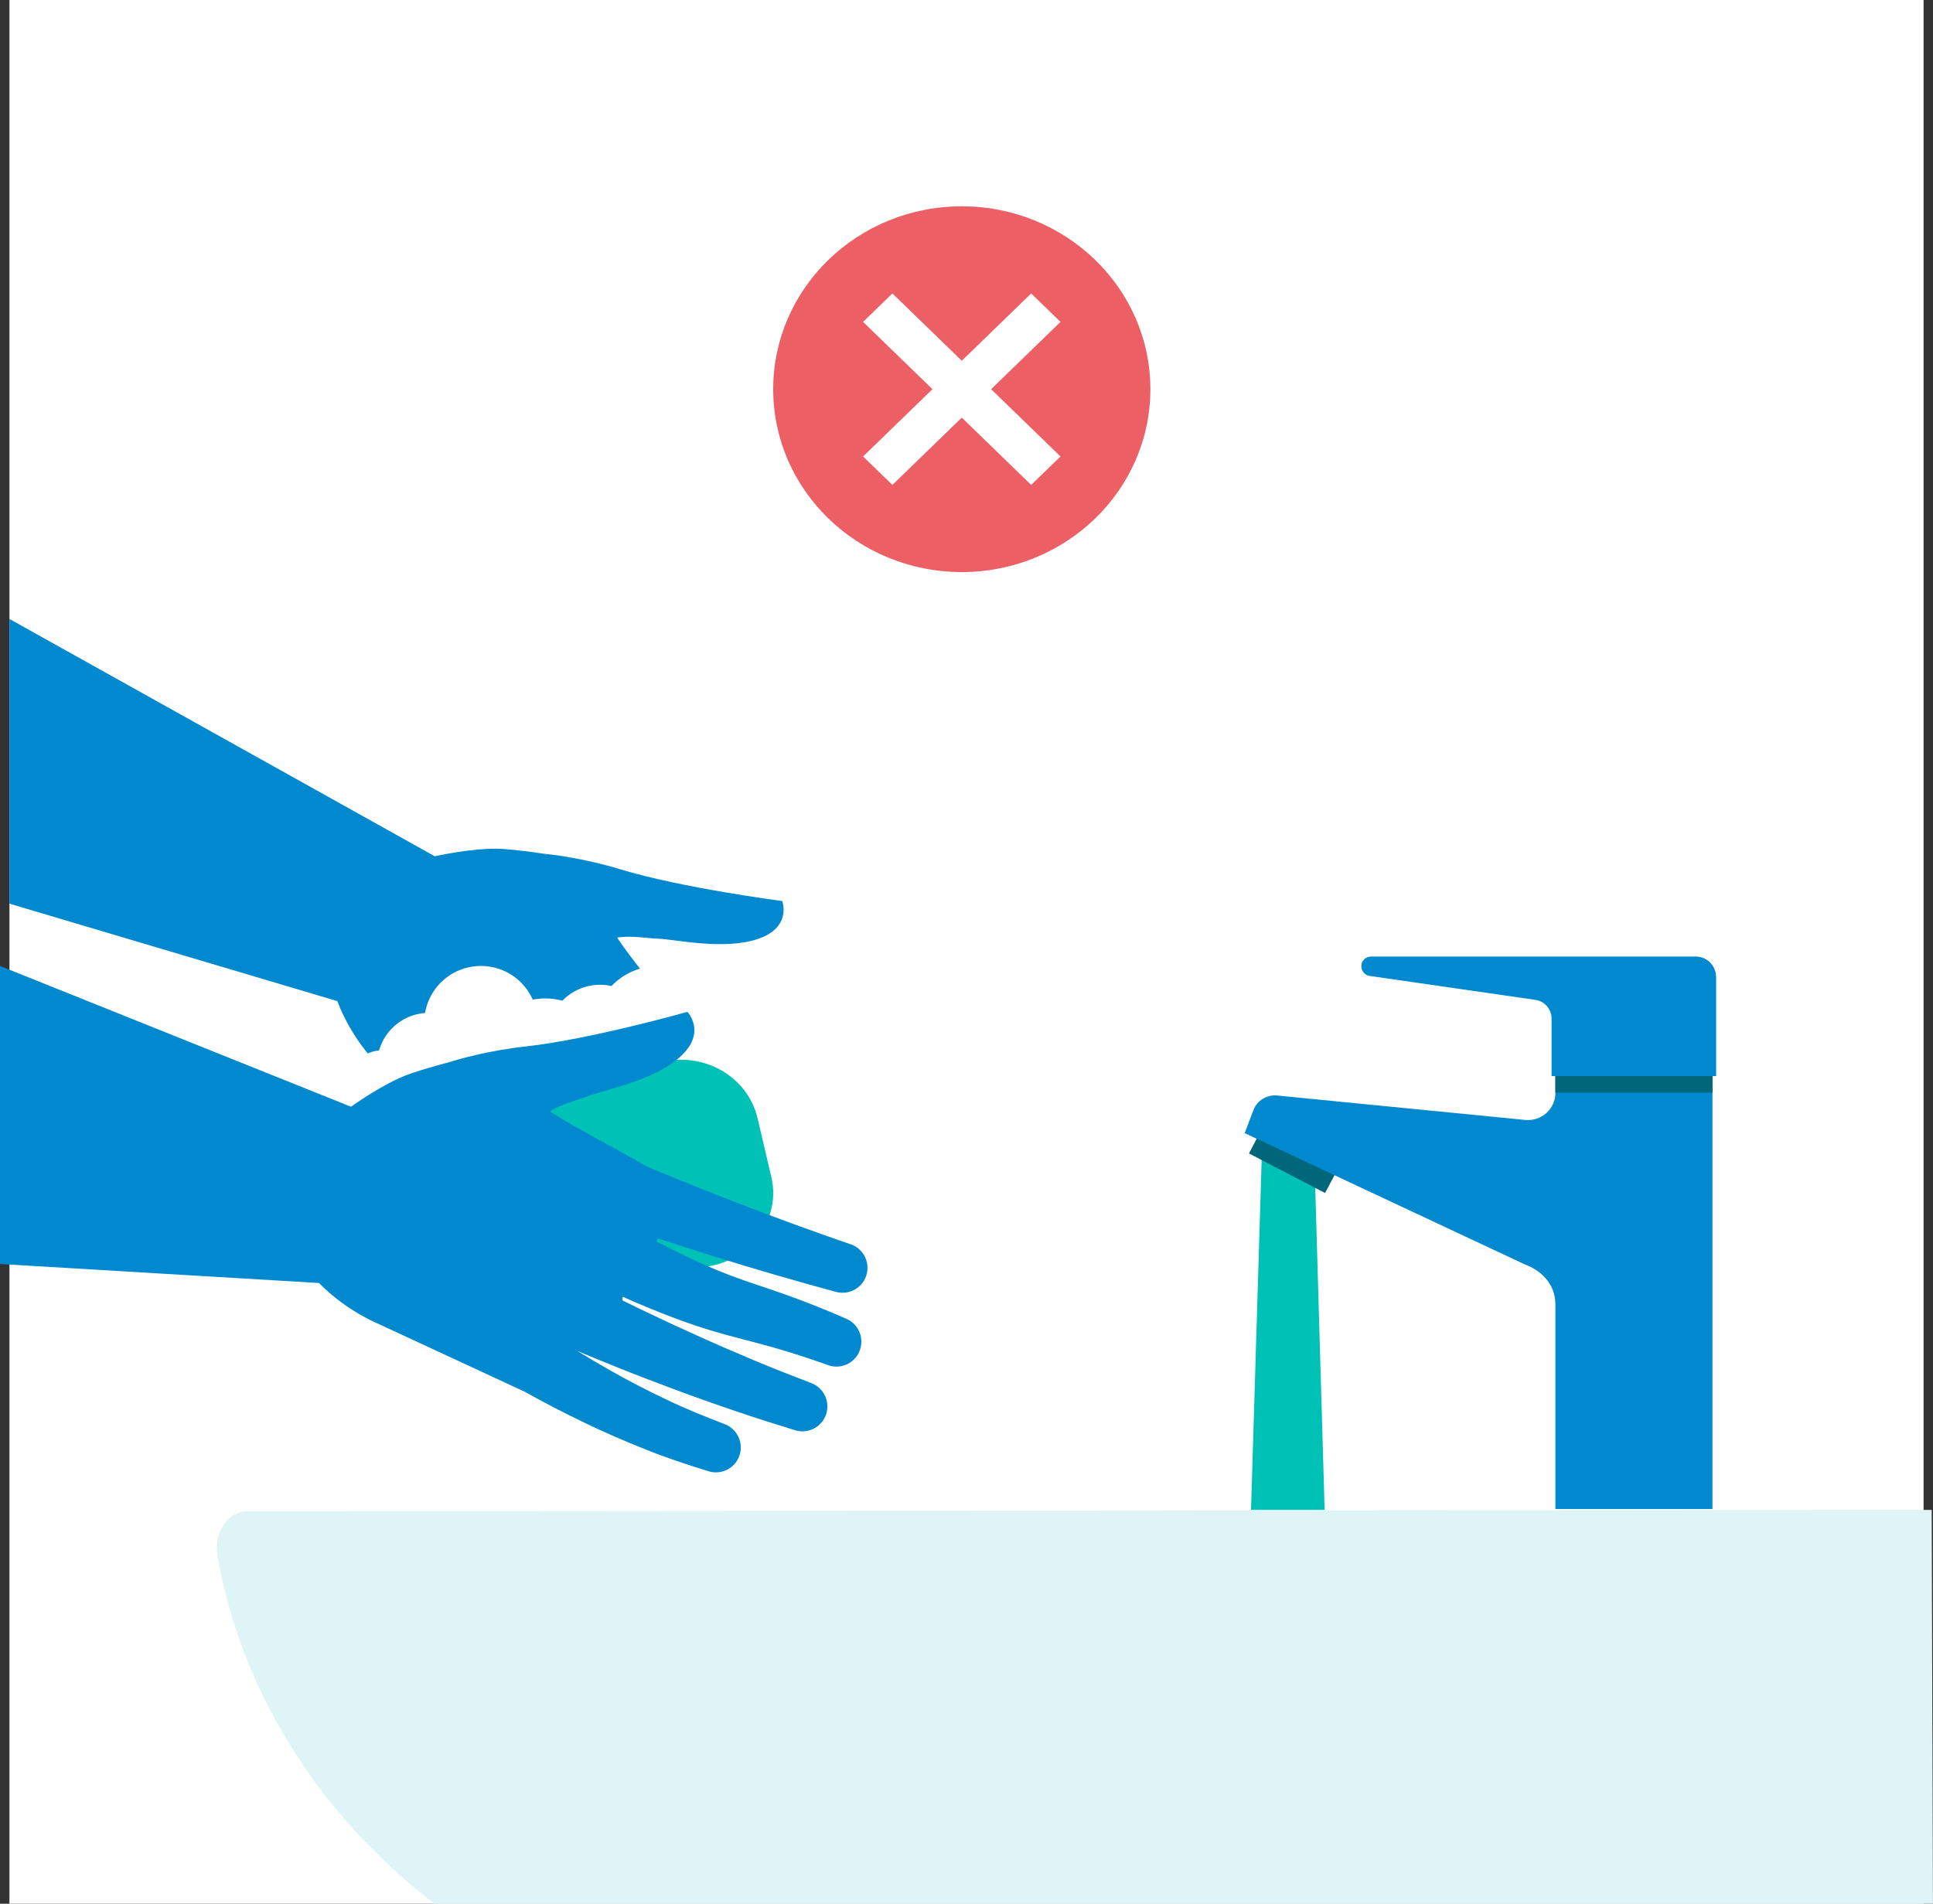
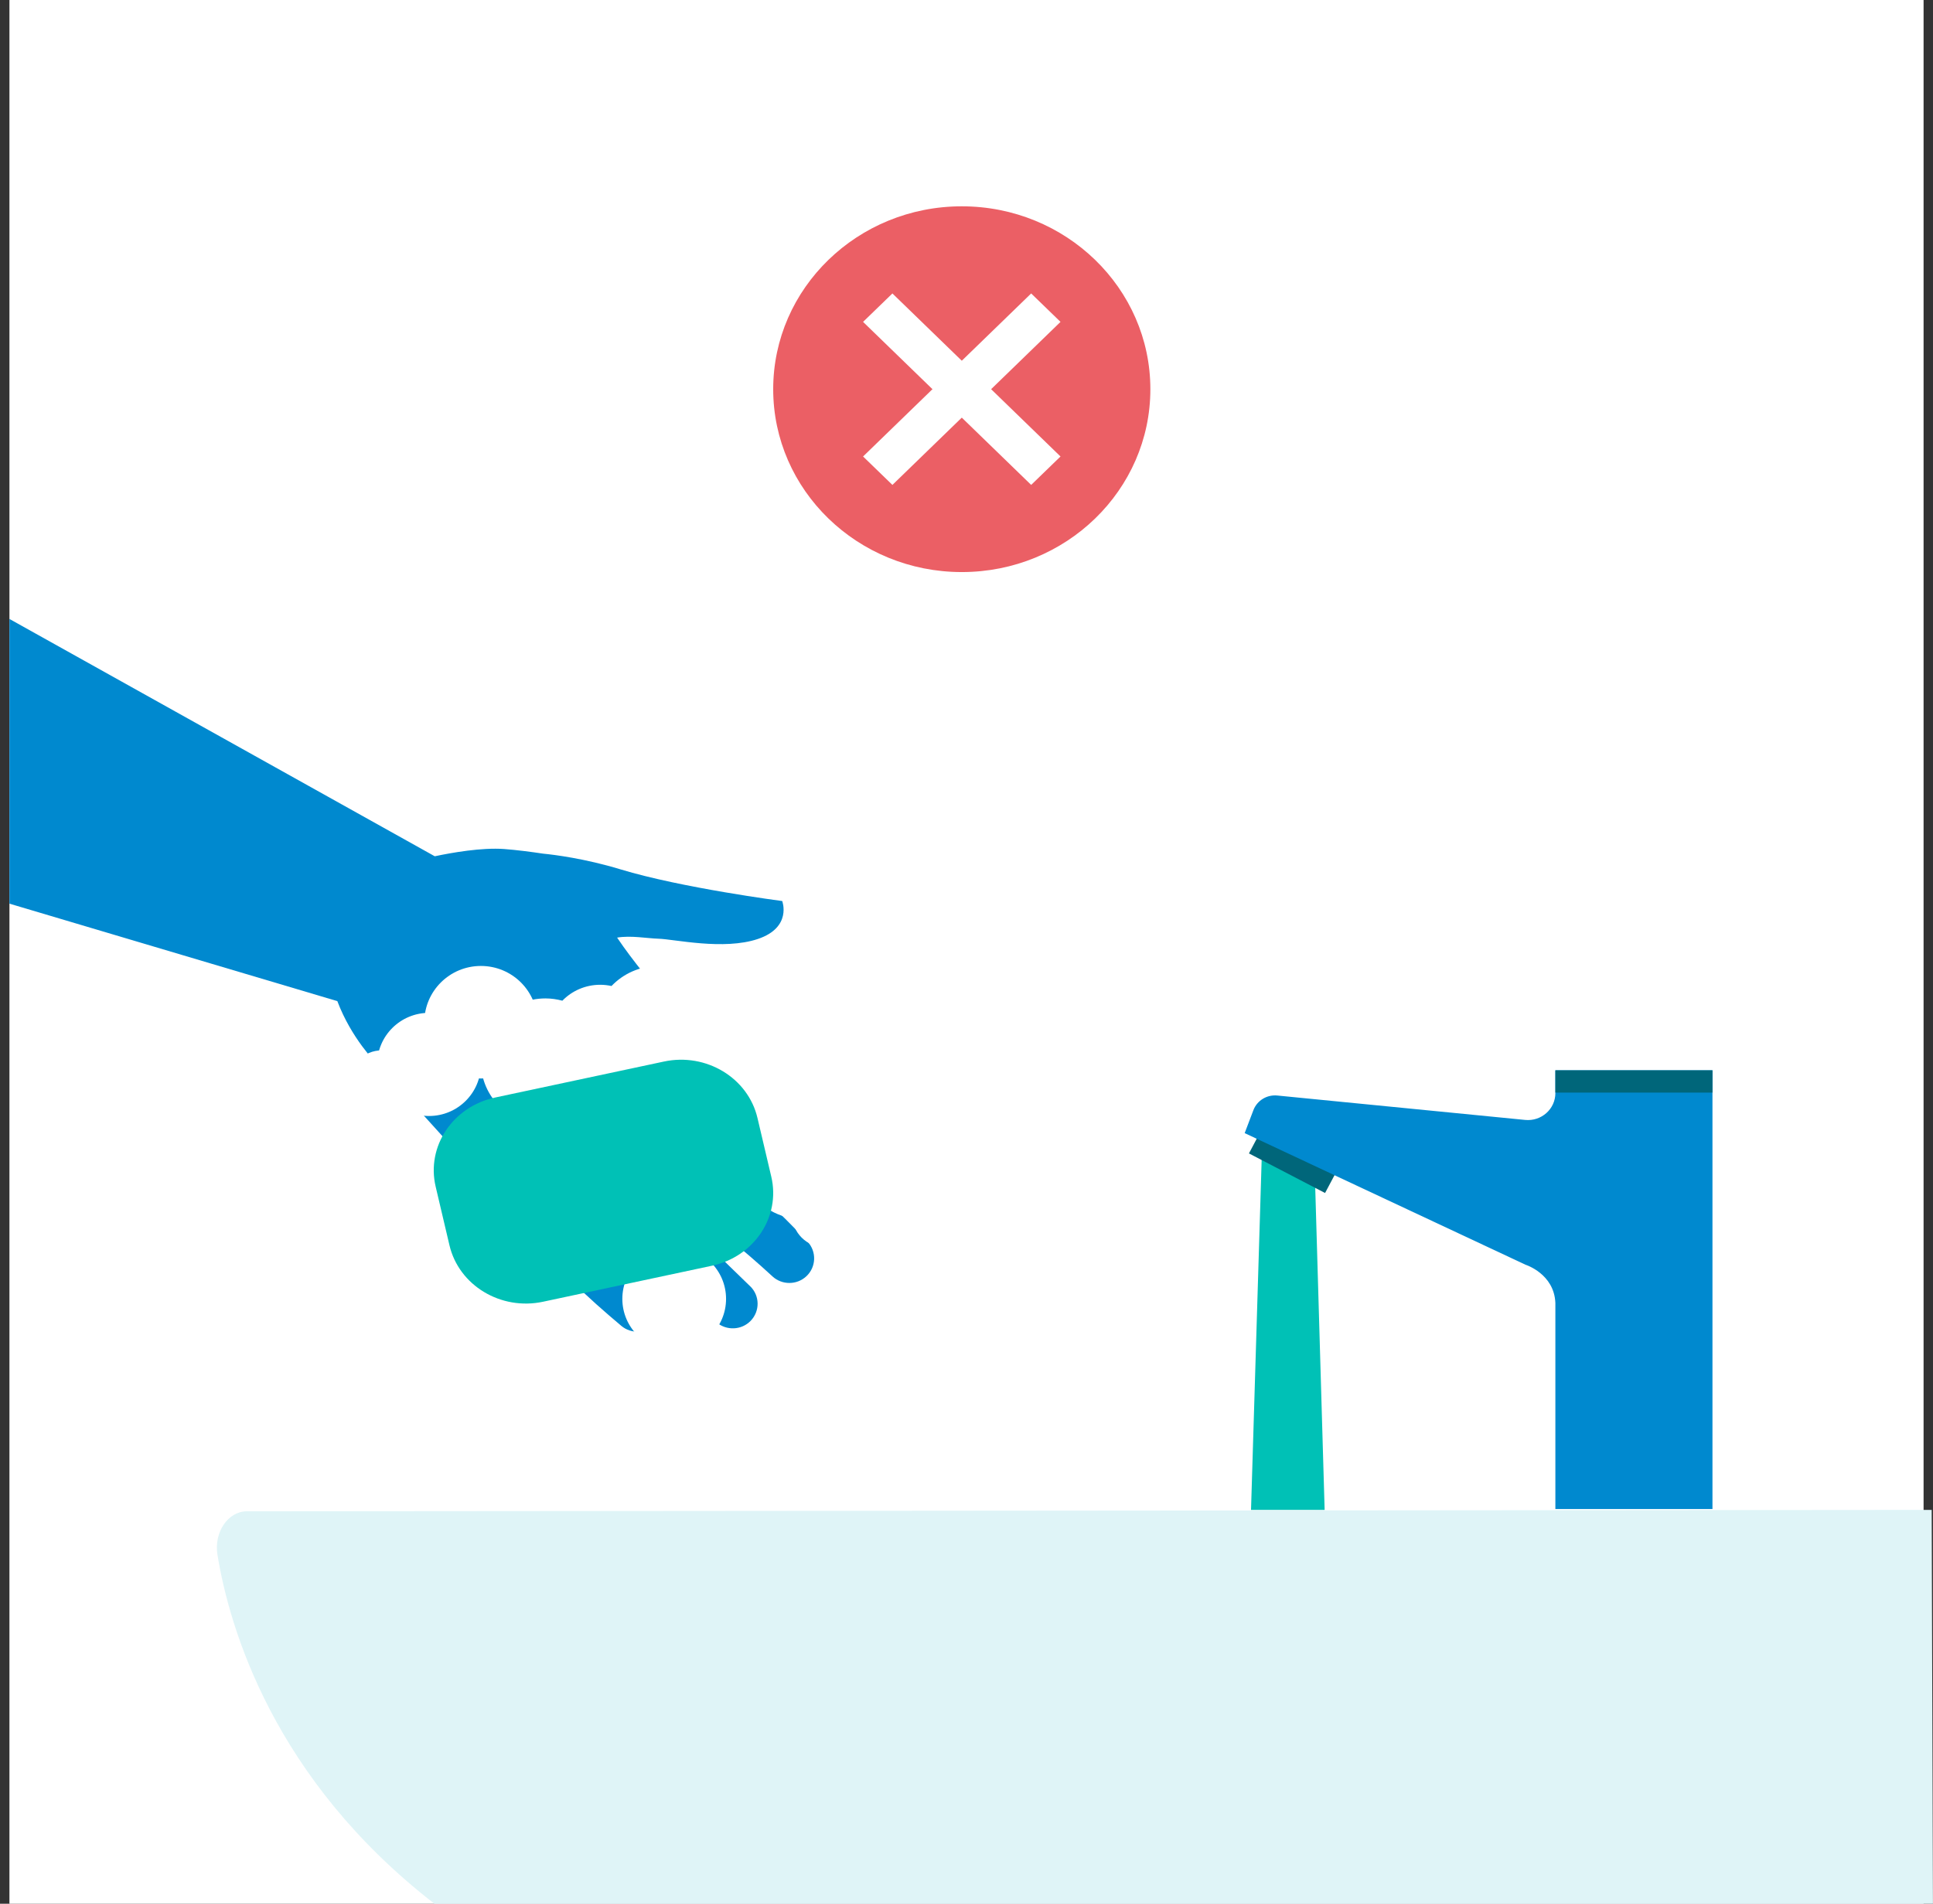
<svg xmlns="http://www.w3.org/2000/svg" width="134px" height="132px" viewBox="0 0 134 132" version="1.1">
  <rect x="0" y="0" width="134" height="132" fill="#333333" stroke="none" />
  <title>Asset 3</title>
  <g id="Anasayfa" stroke="none" stroke-width="1" fill="none" fill-rule="evenodd">
    <g id="1.2-Homepege-Announcement-" transform="translate(-897, -3094)" fill-rule="nonzero">
      <g id="Su-Tasarrufu-İçin-Neler-Yapabiliriz?" transform="translate(1, 3047)">
        <g id="Asset-3" transform="translate(896, 47)">
          <rect id="Rectangle" fill="#FFFFFF" x="0.654" y="0" width="132.693" height="132" />
          <path d="M134,132 L30.116,132 C18.935,123.335 15.901,112.853 15.074,107.8 C14.821,106.238 15.806,104.787 17.123,104.787 L133.909,104.69 L133.997,132 L134,132 Z" id="Path" fill="#DFF4F7" />
          <path d="M58.272,81.501 L58.269,81.501 C56.141,79.587 54.05,77.632 51.996,75.637 C50.968,74.642 49.949,73.636 48.941,72.623 C48.456,72.134 47.969,71.645 47.485,71.148 C44.977,67.876 43.928,66.713 42.779,65.01 C43.737,64.849 44.859,65.063 45.639,65.087 C46.749,65.117 50.157,65.908 52.541,65.104 C54.924,64.299 54.225,62.475 54.225,62.475 C54.225,62.475 47.266,61.57 43.007,60.276 C40.533,59.525 38.408,59.263 37.659,59.19 C36.825,59.066 35.81,58.932 34.946,58.868 C33.393,58.757 31.356,59.113 30.139,59.371 L0.654,42.916 L0.654,62.656 L23.385,69.415 C24.36,72.003 26.075,73.703 26.075,73.703 L33.554,81.96 C34.492,83.171 35.47,84.347 36.482,85.494 C37.491,86.644 38.546,87.757 39.642,88.833 C40.728,89.919 41.891,90.935 43.071,91.931 C43.753,92.504 44.785,92.467 45.417,91.82 C46.08,91.146 46.066,90.067 45.384,89.41 L45.347,89.373 C44.315,88.381 43.3,87.371 42.352,86.289 C41.394,85.216 40.472,84.109 39.595,82.963 C39.051,82.255 38.519,81.538 38.002,80.814 C38.657,81.488 39.313,82.152 39.978,82.812 C41.014,83.841 42.066,84.857 43.128,85.859 C44.19,86.865 45.266,87.854 46.359,88.827 C47.448,89.805 48.564,90.754 49.687,91.7 C50.373,92.273 51.401,92.233 52.033,91.586 C52.695,90.908 52.679,89.829 51.996,89.175 L51.979,89.162 C50.954,88.176 49.936,87.184 48.944,86.161 C47.949,85.142 46.964,84.113 45.999,83.063 C45.031,82.017 44.073,80.958 43.135,79.889 C42.812,79.523 42.493,79.154 42.173,78.782 C42.244,78.745 42.311,78.705 42.382,78.665 C42.842,79.158 43.31,79.647 43.79,80.13 C44.819,81.169 45.905,82.195 47.051,83.154 C48.204,84.116 49.361,84.951 50.423,85.806 C51.492,86.661 52.524,87.556 53.543,88.495 L53.553,88.505 C54.208,89.105 55.234,89.111 55.896,88.495 C56.588,87.851 56.622,86.771 55.973,86.084 C54.978,85.035 53.943,83.995 52.864,83.006 C51.781,82.011 50.699,81.106 49.741,80.184 C48.776,79.258 47.868,78.273 46.974,77.237 C46.648,76.861 46.325,76.476 46.006,76.083 C46.063,76.03 46.12,75.979 46.177,75.926 C47.203,76.821 48.231,77.709 49.27,78.588 C51.489,80.469 53.748,82.309 56.044,84.106 C56.746,84.656 57.775,84.579 58.383,83.912 C59.022,83.214 58.968,82.135 58.262,81.501 L58.272,81.501 Z" id="Path" fill="#0089CF" />
          <g id="Group" transform="translate(53.6, 14.305)">
            <ellipse id="Oval" fill="#EB5F65" cx="13.073" cy="12.68" rx="13.073" ry="12.68" />
            <g transform="translate(6.23, 6.042)" fill="#FFFFFF" id="Path">
              <polygon points="11.653 13.275 0 1.971 2.034 0 13.687 11.304" />
              <polygon points="2.034 13.275 0 11.304 11.653 0 13.687 1.971" />
            </g>
          </g>
          <g id="Group" transform="translate(86.283, 66.325)">
            <polygon id="Path" fill="#00C1B6" points="5.544 38.365 4.848 14.515 1.246 11.857 0.441 38.365" />
            <g>
              <polygon id="Path" fill="#00667A" points="0.297 13.649 5.574 16.393 6.523 14.604 1.246 11.857" />
              <path d="M0,12.243 L0.605,10.651 C0.859,9.982 1.54,9.562 2.266,9.635 L19.444,11.327 C20.567,11.437 21.539,10.574 21.539,9.465 L21.539,7.887 L32.429,7.887 L32.429,38.305 L21.539,38.305 L21.539,24.02 C21.459,21.992 19.474,21.369 19.474,21.369 L0.003,12.243 L0,12.243 Z" id="Path" fill="#0089CF" />
              <rect id="Rectangle" fill="#00667A" x="21.539" y="7.887" width="10.89" height="1.545" />
-               <path d="M8.086,0.676 C8.086,0.303 8.384,0 8.751,0 L31.273,0 C32.051,0 32.683,0.639 32.683,1.432 L32.683,8.286 L21.275,8.286 L21.275,4.306 C21.275,3.65 20.801,3.097 20.162,3.004 L8.661,1.342 C8.334,1.296 8.09,1.009 8.09,0.673 L8.09,0.673 L8.086,0.676 Z" id="Path" fill="#0089CF" />
            </g>
          </g>
          <path d="M56.633,75.846 C56.223,73.061 53.782,70.921 50.828,70.921 C50.585,70.921 50.345,70.937 50.109,70.967 C49.902,68.728 47.987,66.975 45.653,66.975 C44.364,66.975 43.208,67.511 42.392,68.366 C42.139,68.313 41.879,68.281 41.609,68.281 C40.577,68.281 39.644,68.705 38.985,69.385 C38.612,69.287 38.222,69.227 37.816,69.227 C35.342,69.227 33.337,71.194 33.337,73.623 C33.337,76.053 35.342,78.019 37.816,78.019 C38.592,78.019 39.321,77.825 39.957,77.483 C40.34,79.525 42.162,81.077 44.357,81.077 C45.126,81.077 45.852,80.886 46.485,80.551 C47.558,81.711 49.106,82.438 50.828,82.438 C51.158,82.438 51.481,82.408 51.797,82.359 C52.577,83.657 54.012,84.532 55.657,84.532 C58.132,84.532 60.137,82.566 60.137,80.136 C60.137,78.039 58.638,76.286 56.633,75.849 L56.633,75.846 Z" id="Path" fill="#FFFFFF" />
          <ellipse id="Oval" fill="#FFFFFF" cx="33.337" cy="70.877" rx="3.922" ry="3.901" />
          <ellipse id="Oval" fill="#FFFFFF" cx="29.741" cy="73.803" rx="3.595" ry="3.576" />
-           <ellipse id="Oval" fill="#FFFFFF" cx="52.293" cy="87.783" rx="3.922" ry="3.901" />
          <ellipse id="Oval" fill="#FFFFFF" cx="46.737" cy="90.059" rx="3.595" ry="3.576" />
          <ellipse id="Oval" fill="#FFFFFF" cx="39.546" cy="78.355" rx="3.595" ry="3.576" />
-           <ellipse id="Oval" fill="#FFFFFF" cx="34.971" cy="75.754" rx="3.595" ry="3.576" />
          <ellipse id="Oval" fill="#FFFFFF" cx="47.39" cy="81.606" rx="3.595" ry="3.576" />
-           <ellipse id="Oval" fill="#FFFFFF" cx="51.966" cy="82.906" rx="3.595" ry="3.576" />
          <ellipse id="Oval" fill="#FFFFFF" cx="26.473" cy="75.103" rx="2.288" ry="2.276" />
          <ellipse id="Oval" fill="#FFFFFF" cx="57.195" cy="84.207" rx="2.288" ry="2.276" />
          <path d="M31.157,86.341 L30.201,82.277 C29.544,79.49 31.388,76.727 34.314,76.101 L46.025,73.604 C48.952,72.979 51.858,74.734 52.511,77.521 L53.467,81.585 C54.124,84.372 52.281,87.135 49.354,87.761 L37.644,90.258 C34.717,90.883 31.811,89.128 31.157,86.341 Z" id="Path" fill="#00C1B6" />
-           <path d="M49.52,87.121 C52.317,87.994 55.132,88.813 57.963,89.578 C58.829,89.809 59.746,89.333 60.043,88.47 C60.353,87.566 59.871,86.584 58.971,86.275 L58.964,86.275 C56.241,85.337 53.534,84.345 50.848,83.302 C49.503,82.782 48.165,82.249 46.83,81.705 C46.19,81.443 45.543,81.178 44.902,80.91 C41.286,78.858 39.856,78.188 38.117,77.057 C38.936,76.527 40.055,76.282 40.783,75.993 C41.818,75.582 45.276,74.967 47.15,73.275 C49.024,71.583 47.652,70.159 47.652,70.159 C47.652,70.159 40.881,72.072 36.439,72.558 C33.857,72.84 31.798,73.438 31.076,73.666 C30.261,73.88 29.27,74.158 28.447,74.444 C27.025,74.94 25.363,76.014 24.332,76.737 L0,66.975 L0,87.641 L22.114,88.959 C24.022,90.903 26.192,91.773 26.192,91.773 L36.378,96.499 L36.378,96.499 C37.723,97.253 39.095,97.963 40.483,98.629 C41.872,99.302 43.288,99.917 44.727,100.488 C46.159,101.069 47.639,101.555 49.122,102.014 C49.982,102.275 50.915,101.834 51.239,100.981 C51.579,100.091 51.134,99.092 50.244,98.748 L50.194,98.728 C48.849,98.212 47.508,97.675 46.203,97.043 C44.895,96.424 43.601,95.758 42.337,95.038 C41.555,94.596 40.78,94.138 40.011,93.665 C40.884,94.032 41.754,94.389 42.63,94.742 C43.995,95.293 45.371,95.819 46.749,96.333 C48.128,96.849 49.516,97.342 50.912,97.814 C52.304,98.293 53.713,98.735 55.125,99.17 C55.984,99.431 56.915,98.986 57.242,98.133 C57.582,97.243 57.137,96.241 56.247,95.901 L56.227,95.894 C54.889,95.381 53.558,94.861 52.233,94.304 C50.908,93.75 49.591,93.179 48.283,92.585 C46.972,91.994 45.671,91.389 44.376,90.764 C43.935,90.549 43.49,90.332 43.048,90.115 C43.096,90.05 43.146,89.989 43.193,89.924 C43.813,90.199 44.44,90.471 45.077,90.73 C46.439,91.29 47.848,91.817 49.291,92.252 C50.737,92.69 52.135,93.013 53.453,93.383 C54.781,93.754 56.089,94.182 57.4,94.651 L57.414,94.657 C58.26,94.956 59.203,94.555 59.567,93.72 C59.948,92.843 59.55,91.827 58.677,91.443 C57.343,90.859 55.974,90.305 54.586,89.809 C53.194,89.309 51.835,88.895 50.581,88.416 C49.324,87.937 48.094,87.379 46.857,86.768 C46.405,86.547 45.954,86.316 45.505,86.078 C45.539,86.007 45.569,85.935 45.6,85.864 C46.901,86.292 48.205,86.71 49.51,87.118 L49.52,87.121 Z" id="Path" fill="#0089CF" />
        </g>
      </g>
    </g>
  </g>
</svg>